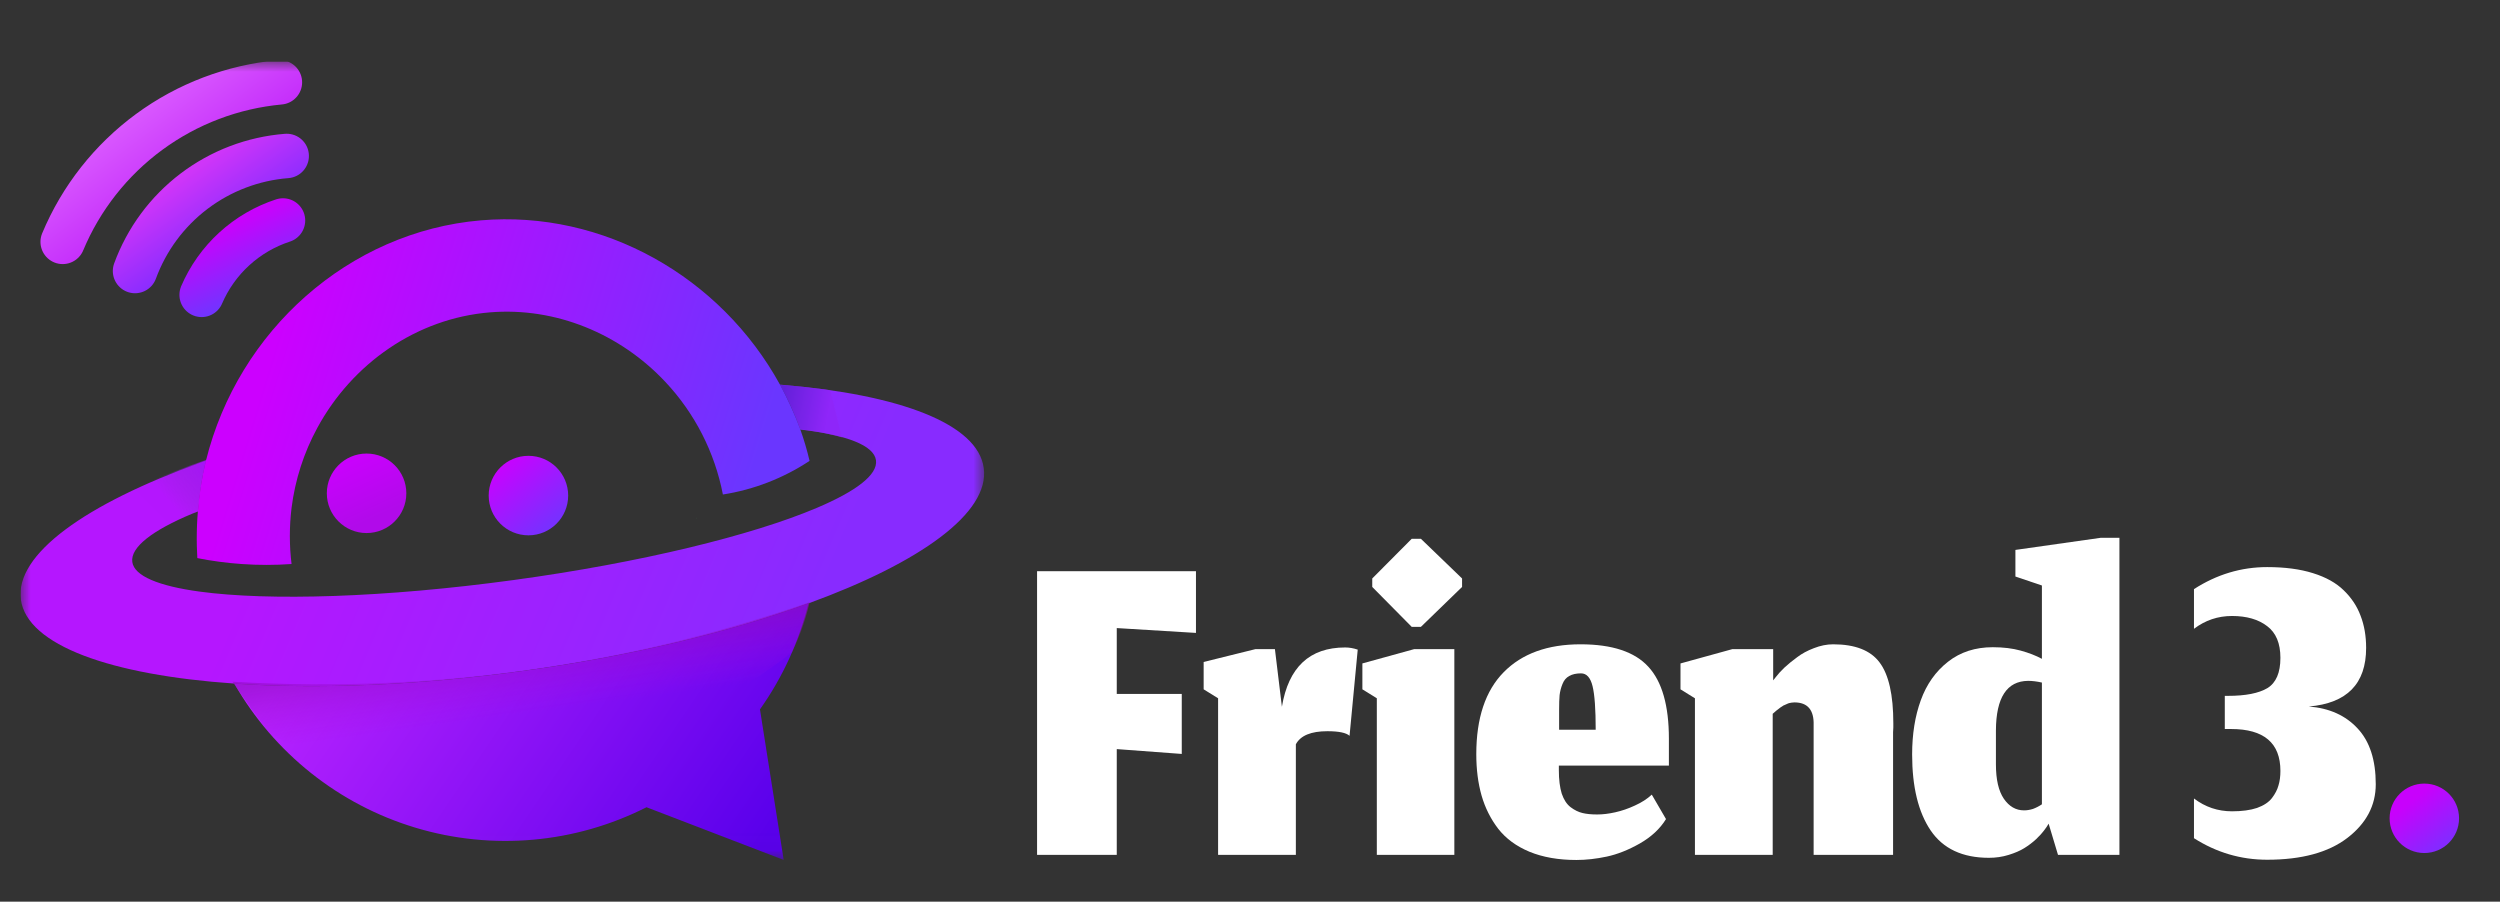
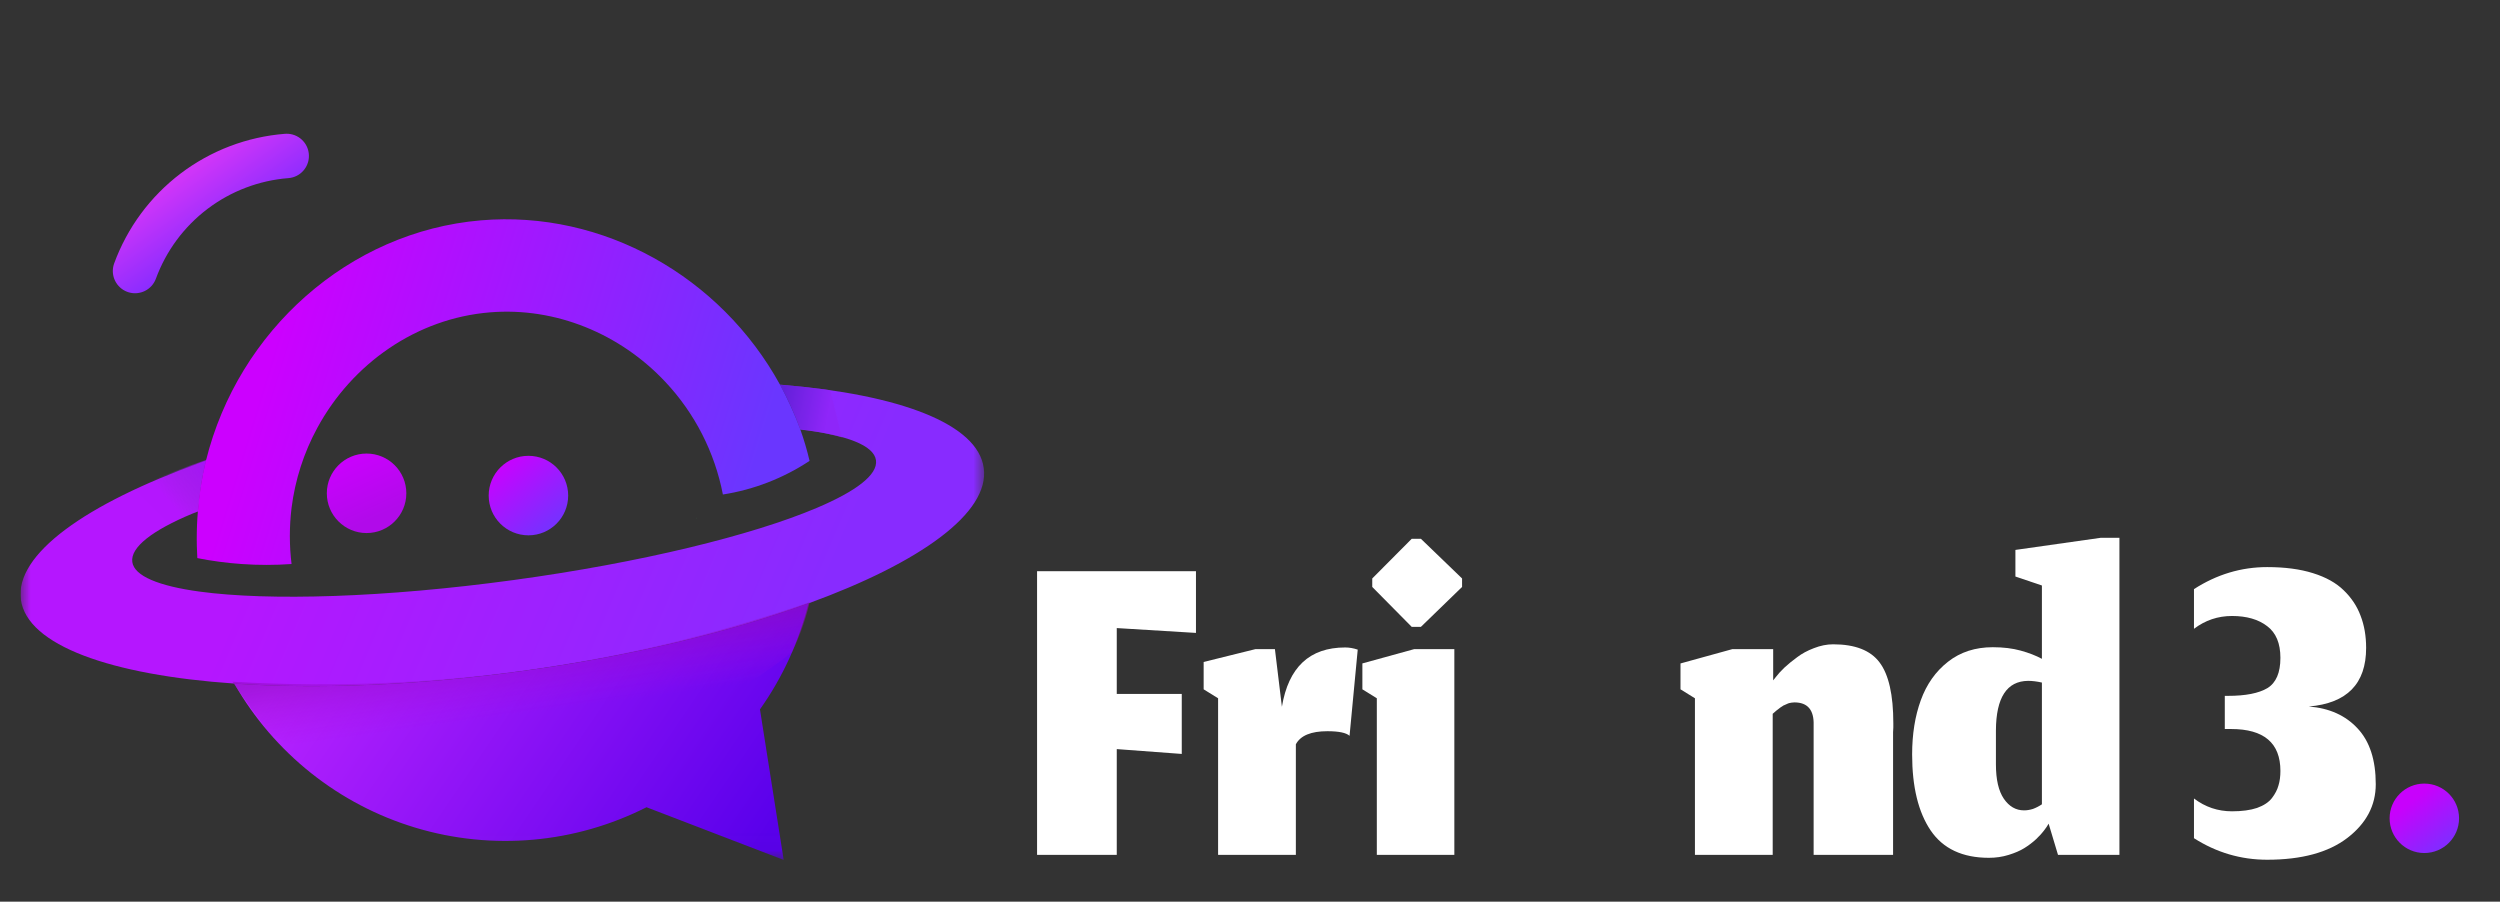
<svg xmlns="http://www.w3.org/2000/svg" width="122" height="44" viewBox="0 0 122 44" fill="none">
  <rect x="0" y="0" width="122" height="44" fill="#333333" stroke="none" />
  <path d="M33.996 25.319C33.996 25.315 33.997 25.311 33.997 25.306C33.998 25.296 33.999 25.285 33.999 25.273H34.001V25.299C34.001 25.303 33.999 25.307 33.998 25.311C33.997 25.314 33.996 25.316 33.996 25.319Z" fill="#55FF79" />
  <path d="M10.003 25.306C10.004 25.311 10.004 25.315 10.004 25.319C10.004 25.316 10.003 25.314 10.002 25.311C10.001 25.307 10 25.303 10 25.299V25.273H10.001C10.001 25.285 10.002 25.296 10.003 25.306Z" fill="#55FF79" />
  <g clip-path="url(#clip0_5696_1954)">
    <mask id="mask0_5696_1954" style="mask-type:luminance" maskUnits="userSpaceOnUse" x="1" y="3" width="48" height="39">
      <path d="M48.035 3.001H1.004V41.967H48.035V3.001Z" fill="white" />
    </mask>
    <g mask="url(#mask0_5696_1954)">
      <path d="M39.451 29.446C35.622 30.842 30.771 32.023 25.433 32.752C20.265 33.458 15.422 33.637 11.434 33.358C5.404 32.943 1.324 31.492 1.018 29.262C0.716 27.055 4.181 24.589 9.774 22.58C9.865 22.547 9.959 22.513 10.053 22.481C9.848 23.301 9.74 24.114 9.674 24.956L9.403 25.058C7.423 25.884 6.359 26.713 6.456 27.424C6.549 28.111 7.752 28.6 9.74 28.87C13.115 29.33 18.753 29.167 25.062 28.306C31.295 27.455 36.714 26.119 39.859 24.785C41.773 23.974 42.845 23.168 42.748 22.461C42.649 21.732 41.307 21.228 39.108 20.968H39.06C38.786 20.211 38.453 19.477 38.065 18.773L38.177 18.781C43.887 19.25 47.716 20.68 48.007 22.837C48.31 25.016 44.93 27.45 39.451 29.446Z" fill="url(#paint0_linear_5696_1954)" />
      <path d="M37.66 38.258L38.244 41.965L34.742 40.619L31.55 39.393C28.063 41.16 24.03 41.519 20.286 40.395C16.542 39.272 13.373 36.753 11.434 33.359C15.415 33.638 20.268 33.458 25.432 32.753C30.77 32.023 35.621 30.843 39.45 29.446C38.995 31.303 38.193 33.058 37.086 34.617L37.66 38.258Z" fill="url(#paint1_linear_5696_1954)" />
      <path d="M17.889 26.013C18.96 26.013 19.829 25.144 19.829 24.073C19.829 23.001 18.96 22.133 17.889 22.133C16.818 22.133 15.949 23.001 15.949 24.073C15.949 25.144 16.818 26.013 17.889 26.013Z" fill="url(#paint2_linear_5696_1954)" />
      <path d="M25.788 26.124C26.859 26.124 27.727 25.256 27.727 24.184C27.727 23.113 26.859 22.244 25.788 22.244C24.716 22.244 23.848 23.113 23.848 24.184C23.848 25.256 24.716 26.124 25.788 26.124Z" fill="url(#paint3_linear_5696_1954)" />
-       <path d="M9.84 14.389C10.206 13.536 10.749 12.771 11.434 12.146C12.118 11.52 12.929 11.047 13.81 10.76" stroke="url(#paint4_linear_5696_1954)" stroke-width="2.169" stroke-miterlimit="10" stroke-linecap="round" />
      <path d="M6.59 13.226C7.157 11.68 8.155 10.329 9.467 9.333C10.779 8.338 12.349 7.74 13.991 7.611" stroke="url(#paint5_linear_5696_1954)" stroke-width="2.169" stroke-miterlimit="10" stroke-linecap="round" />
-       <path d="M3.059 11.803C3.952 9.665 5.411 7.811 7.278 6.439C9.146 5.067 11.352 4.23 13.659 4.018" stroke="url(#paint6_linear_5696_1954)" stroke-width="2.169" stroke-miterlimit="10" stroke-linecap="round" />
      <path d="M10.118 22.424C10.066 22.749 10.018 23.085 9.974 23.429C9.912 23.927 9.864 24.406 9.831 24.867L8.252 25.585L6.527 23.86C7.149 23.566 7.825 23.276 8.538 22.997C9.081 22.786 9.608 22.596 10.118 22.424Z" fill="url(#paint7_linear_5696_1954)" fill-opacity="0.8" />
      <path d="M38.647 20.912C39.003 20.94 39.394 20.985 39.797 21.055C40.233 21.129 40.664 21.224 41.09 21.342L40.515 19.042C40.142 18.991 39.759 18.943 39.365 18.899C38.825 18.84 38.298 18.791 37.785 18.755L38.647 20.912Z" fill="url(#paint8_linear_5696_1954)" fill-opacity="0.6" />
      <path d="M39.507 22.491C38.231 23.335 36.788 23.895 35.277 24.132C34.878 22.067 33.901 20.159 32.461 18.628C30.268 16.297 27.131 14.979 23.909 15.243C20.313 15.538 17.18 17.754 15.486 20.879C14.826 22.091 14.4 23.416 14.228 24.786C14.117 25.695 14.117 26.615 14.228 27.524C13.415 27.582 12.599 27.582 11.786 27.524C11.062 27.473 10.342 27.377 9.63 27.236C9.609 26.884 9.595 26.46 9.604 25.978C9.604 25.887 9.614 25.466 9.654 24.983C9.716 24.139 9.849 23.302 10.051 22.48C11.617 16.151 17.019 11.298 23.476 10.752C29.423 10.248 35.162 13.489 38.064 18.772C38.445 19.48 38.778 20.213 39.059 20.967C39.237 21.466 39.387 21.975 39.507 22.491Z" fill="url(#paint9_linear_5696_1954)" />
      <path d="M11.348 33.269C11.665 33.74 12 34.22 12.353 34.706C12.642 35.102 12.929 35.486 13.215 35.856C17.265 38.001 22.538 37.837 27.092 37.053C31.062 36.368 34.953 34.706 38.648 31.832C38.794 31.529 38.941 31.194 39.078 30.826C39.253 30.357 39.397 29.877 39.51 29.39C35.353 30.826 31.075 31.884 26.727 32.55C21.64 33.331 16.485 33.572 11.348 33.269Z" fill="url(#paint10_linear_5696_1954)" fill-opacity="0.8" />
    </g>
    <path d="M54.498 41.718H50.609V27.874H58.363V30.886L54.498 30.65V33.863H57.67V36.792L54.498 36.556V41.718Z" fill="white" />
    <path d="M63.238 41.719H59.443V34.076L58.738 33.639V32.304L61.264 31.678H62.216L62.557 34.49C62.878 32.56 63.908 31.596 65.646 31.596C65.842 31.596 66.046 31.631 66.257 31.702L65.858 35.907C65.694 35.758 65.333 35.683 64.777 35.683C63.978 35.683 63.465 35.895 63.238 36.321V41.719Z" fill="white" />
    <path d="M67.189 41.719V34.076L66.484 33.639V32.375L69.01 31.678H70.972V41.719H67.189ZM68.893 30.592L66.966 28.643V28.229L68.893 26.292H69.339L71.349 28.229V28.643L69.339 30.592H68.893Z" fill="white" />
-     <path d="M77.87 35.612C77.87 34.612 77.82 33.903 77.717 33.486C77.615 33.069 77.428 32.86 77.153 32.86C76.919 32.86 76.726 32.903 76.578 32.99C76.429 33.069 76.319 33.199 76.249 33.38C76.178 33.553 76.131 33.734 76.108 33.923C76.092 34.104 76.085 34.336 76.085 34.62V35.612H77.87ZM76.93 41.967C76.053 41.967 75.29 41.833 74.639 41.566C73.997 41.298 73.488 40.924 73.112 40.443C72.744 39.963 72.474 39.423 72.301 38.825C72.129 38.219 72.043 37.545 72.043 36.805C72.043 35.041 72.49 33.706 73.382 32.801C74.275 31.895 75.524 31.442 77.13 31.442C78.673 31.442 79.777 31.809 80.443 32.541C81.109 33.265 81.442 34.435 81.442 36.049V37.36H76.072V37.585C76.072 38.049 76.12 38.431 76.213 38.73C76.316 39.03 76.46 39.25 76.648 39.392C76.836 39.534 77.028 39.628 77.224 39.675C77.42 39.723 77.659 39.746 77.941 39.746C78.215 39.746 78.509 39.711 78.822 39.64C79.143 39.569 79.464 39.459 79.785 39.309C80.114 39.16 80.389 38.983 80.607 38.778L81.301 39.971C81.011 40.443 80.584 40.841 80.02 41.164C79.464 41.479 78.927 41.691 78.41 41.802C77.894 41.912 77.4 41.967 76.93 41.967Z" fill="white" />
    <path d="M86.508 41.719H82.713V34.077L82.008 33.639V32.376L84.534 31.679H86.531V33.202L86.672 33.025C86.766 32.899 86.903 32.75 87.083 32.576C87.271 32.403 87.479 32.234 87.706 32.068C87.933 31.895 88.203 31.75 88.516 31.631C88.837 31.505 89.151 31.442 89.456 31.442C90.53 31.442 91.285 31.738 91.724 32.328C92.17 32.919 92.394 33.907 92.394 35.293C92.394 35.34 92.394 35.411 92.394 35.506C92.386 35.6 92.382 35.675 92.382 35.73V41.719H88.505V35.388C88.528 34.648 88.215 34.277 87.565 34.277C87.518 34.277 87.471 34.281 87.424 34.289C87.385 34.297 87.346 34.305 87.307 34.313C87.275 34.321 87.236 34.336 87.189 34.36C87.15 34.376 87.115 34.392 87.083 34.407C87.052 34.415 87.016 34.435 86.977 34.466C86.939 34.49 86.907 34.51 86.884 34.525C86.86 34.541 86.825 34.569 86.778 34.608C86.739 34.64 86.707 34.663 86.684 34.679C86.668 34.695 86.637 34.722 86.59 34.762C86.55 34.793 86.523 34.817 86.508 34.833V41.719Z" fill="white" />
    <path d="M100.431 41.719L99.973 40.195C99.911 40.306 99.837 40.416 99.75 40.526C99.672 40.636 99.543 40.778 99.363 40.951C99.183 41.117 98.991 41.262 98.787 41.388C98.584 41.514 98.329 41.625 98.023 41.719C97.718 41.814 97.397 41.861 97.06 41.861C95.768 41.861 94.82 41.416 94.216 40.526C93.614 39.636 93.312 38.4 93.312 36.817C93.312 35.825 93.454 34.943 93.735 34.171C94.017 33.392 94.46 32.765 95.063 32.293C95.666 31.82 96.394 31.584 97.248 31.584C97.757 31.584 98.211 31.639 98.611 31.75C99.01 31.86 99.355 31.994 99.645 32.151V28.572L98.352 28.135V26.836L102.511 26.245H103.428V41.719H100.431ZM98.775 39.546C98.916 39.546 99.061 39.522 99.21 39.475C99.359 39.42 99.504 39.345 99.645 39.25V33.309C99.402 33.254 99.178 33.226 98.975 33.226C97.934 33.234 97.408 34.041 97.401 35.648V37.301C97.401 38.042 97.53 38.601 97.788 38.979C98.047 39.357 98.376 39.546 98.775 39.546Z" fill="white" />
    <path d="M110.638 41.955C109.354 41.955 108.163 41.604 107.066 40.904V38.966C107.615 39.384 108.233 39.592 108.923 39.592C109.408 39.592 109.816 39.537 110.144 39.427C110.474 39.309 110.716 39.147 110.873 38.943C111.029 38.738 111.135 38.533 111.19 38.328C111.253 38.124 111.284 37.888 111.284 37.62C111.284 36.257 110.481 35.576 108.876 35.576H108.57V33.958H108.723C109.585 33.958 110.226 33.832 110.65 33.58C111.073 33.32 111.284 32.828 111.284 32.103C111.284 31.395 111.069 30.879 110.638 30.556C110.207 30.225 109.635 30.06 108.923 30.06C108.233 30.06 107.615 30.269 107.066 30.686V28.749C108.178 28.032 109.369 27.674 110.638 27.674C111.5 27.674 112.244 27.772 112.87 27.969C113.504 28.166 114.006 28.446 114.374 28.808C114.75 29.17 115.024 29.584 115.196 30.048C115.377 30.513 115.467 31.036 115.467 31.619C115.467 33.367 114.534 34.32 112.67 34.478C113.673 34.556 114.468 34.915 115.056 35.553C115.643 36.183 115.937 37.088 115.937 38.269C115.937 39.309 115.474 40.183 114.55 40.892C113.626 41.6 112.322 41.955 110.638 41.955Z" fill="white" />
    <path d="M118.307 41.628C119.243 41.628 120.002 40.869 120.002 39.933C120.002 38.998 119.243 38.239 118.307 38.239C117.372 38.239 116.613 38.998 116.613 39.933C116.613 40.869 117.372 41.628 118.307 41.628Z" fill="url(#paint11_linear_5696_1954)" />
  </g>
  <defs>
    <linearGradient id="paint0_linear_5696_1954" x1="15.739" y1="19.535" x2="39.831" y2="29.802" gradientUnits="userSpaceOnUse">
      <stop stop-color="#B516FF" />
      <stop offset="1" stop-color="#882BFF" />
    </linearGradient>
    <linearGradient id="paint1_linear_5696_1954" x1="17.195" y1="27.871" x2="37.051" y2="41.39" gradientUnits="userSpaceOnUse">
      <stop stop-color="#B822FF" />
      <stop offset="1" stop-color="#5900EB" />
    </linearGradient>
    <linearGradient id="paint2_linear_5696_1954" x1="16.86" y1="22.11" x2="18.284" y2="25.262" gradientUnits="userSpaceOnUse">
      <stop stop-color="#CC00FF" />
      <stop offset="1" stop-color="#B10AEA" />
    </linearGradient>
    <linearGradient id="paint3_linear_5696_1954" x1="24.311" y1="22.55" x2="26.818" y2="25.6" gradientUnits="userSpaceOnUse">
      <stop stop-color="#CC00FF" />
      <stop offset="1" stop-color="#792FFF" />
    </linearGradient>
    <linearGradient id="paint4_linear_5696_1954" x1="11.825" y1="10.76" x2="13.301" y2="13.842" gradientUnits="userSpaceOnUse">
      <stop stop-color="#C703FC" />
      <stop offset="1" stop-color="#7233FF" />
    </linearGradient>
    <linearGradient id="paint5_linear_5696_1954" x1="8.928" y1="8.624" x2="11.198" y2="11.843" gradientUnits="userSpaceOnUse">
      <stop stop-color="#CF35F9" />
      <stop offset="1" stop-color="#822BFF" />
    </linearGradient>
    <linearGradient id="paint6_linear_5696_1954" x1="5.64" y1="5.236" x2="9.503" y2="10.352" gradientUnits="userSpaceOnUse">
      <stop stop-color="#DD60FF" />
      <stop offset="1" stop-color="#BE20FA" />
    </linearGradient>
    <linearGradient id="paint7_linear_5696_1954" x1="10.621" y1="22.448" x2="8.317" y2="24.515" gradientUnits="userSpaceOnUse">
      <stop stop-color="#A30DFF" />
      <stop offset="1" stop-color="#7C33B6" stop-opacity="0.031" />
    </linearGradient>
    <linearGradient id="paint8_linear_5696_1954" x1="38.07" y1="20.077" x2="40.374" y2="20.483" gradientUnits="userSpaceOnUse">
      <stop stop-color="#461BC0" />
      <stop offset="1" stop-color="#9024F5" />
    </linearGradient>
    <linearGradient id="paint9_linear_5696_1954" x1="36.949" y1="22.313" x2="13.874" y2="15.197" gradientUnits="userSpaceOnUse">
      <stop stop-color="#6A36FF" />
      <stop offset="1" stop-color="#CC00FF" />
    </linearGradient>
    <linearGradient id="paint10_linear_5696_1954" x1="25.398" y1="30.377" x2="26.008" y2="34.782" gradientUnits="userSpaceOnUse">
      <stop stop-color="#880EB5" />
      <stop offset="1" stop-color="#AA0BE5" stop-opacity="0" />
    </linearGradient>
    <linearGradient id="paint11_linear_5696_1954" x1="117.46" y1="39.256" x2="119.019" y2="41.289" gradientUnits="userSpaceOnUse">
      <stop stop-color="#C801FC" />
      <stop offset="1" stop-color="#8529FF" />
    </linearGradient>
    <clipPath id="clip0_5696_1954">
      <rect width="119" height="38.966" fill="white" transform="translate(1 3)" />
    </clipPath>
  </defs>
</svg>